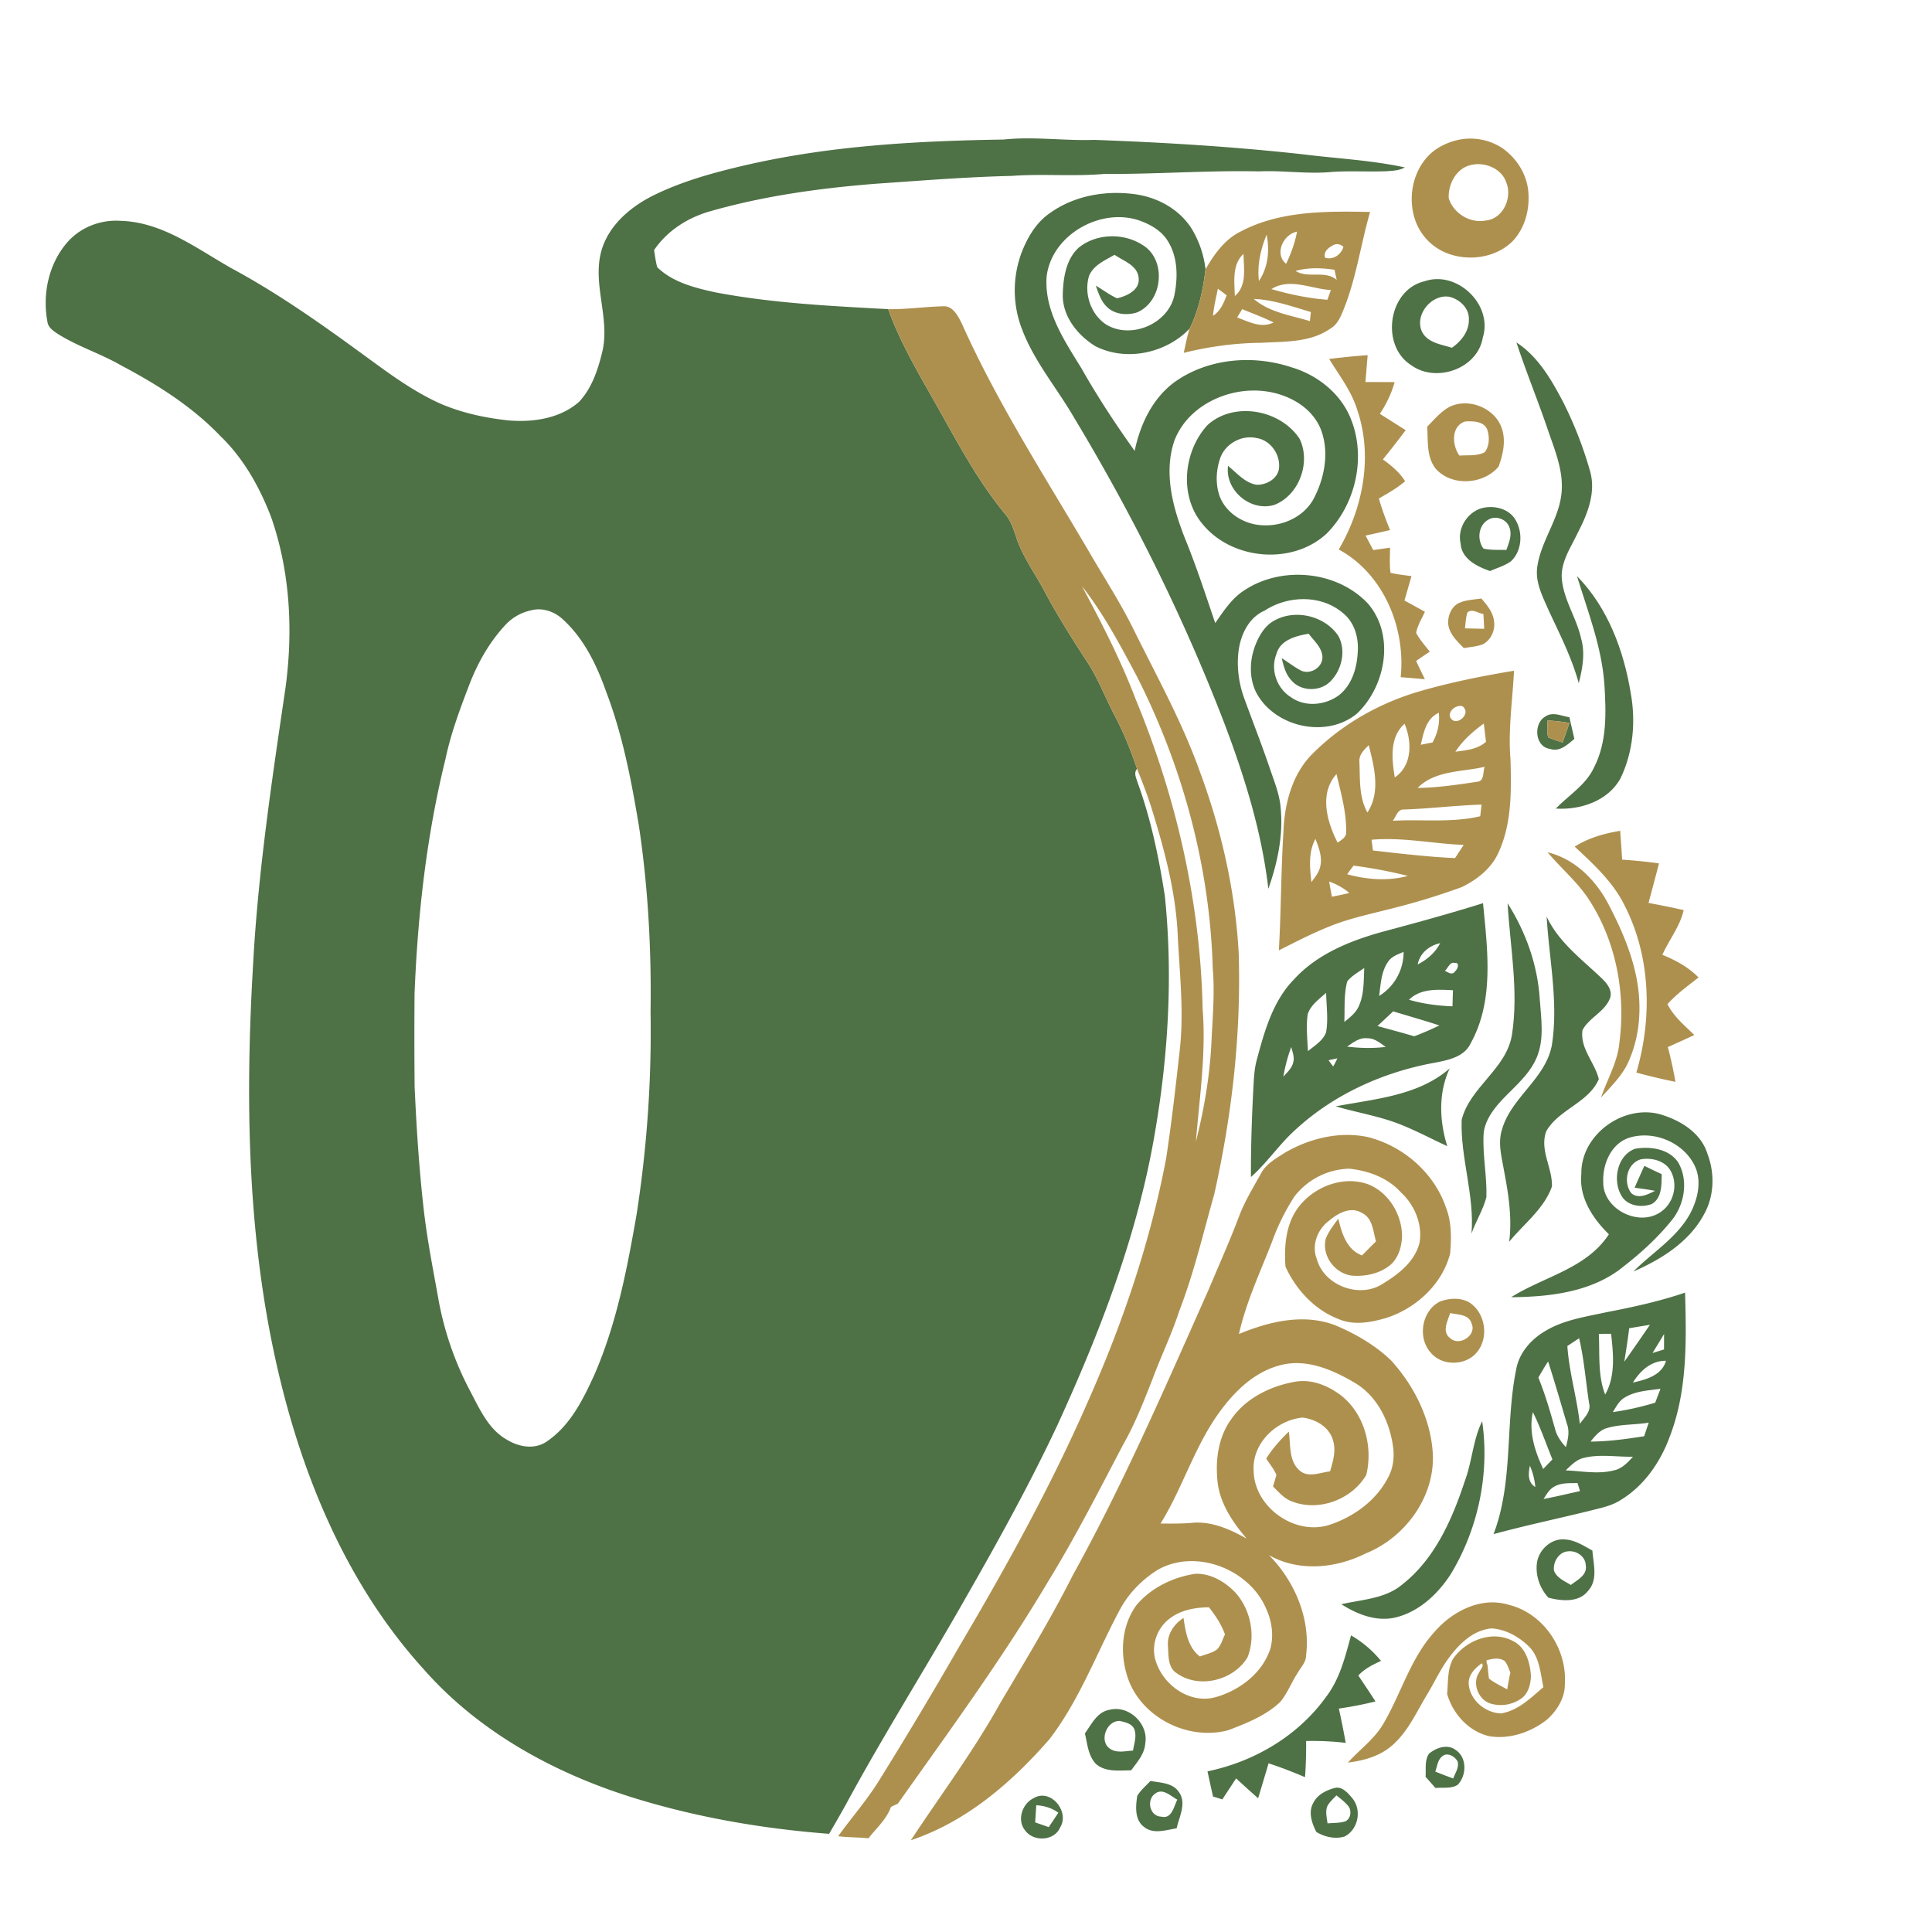
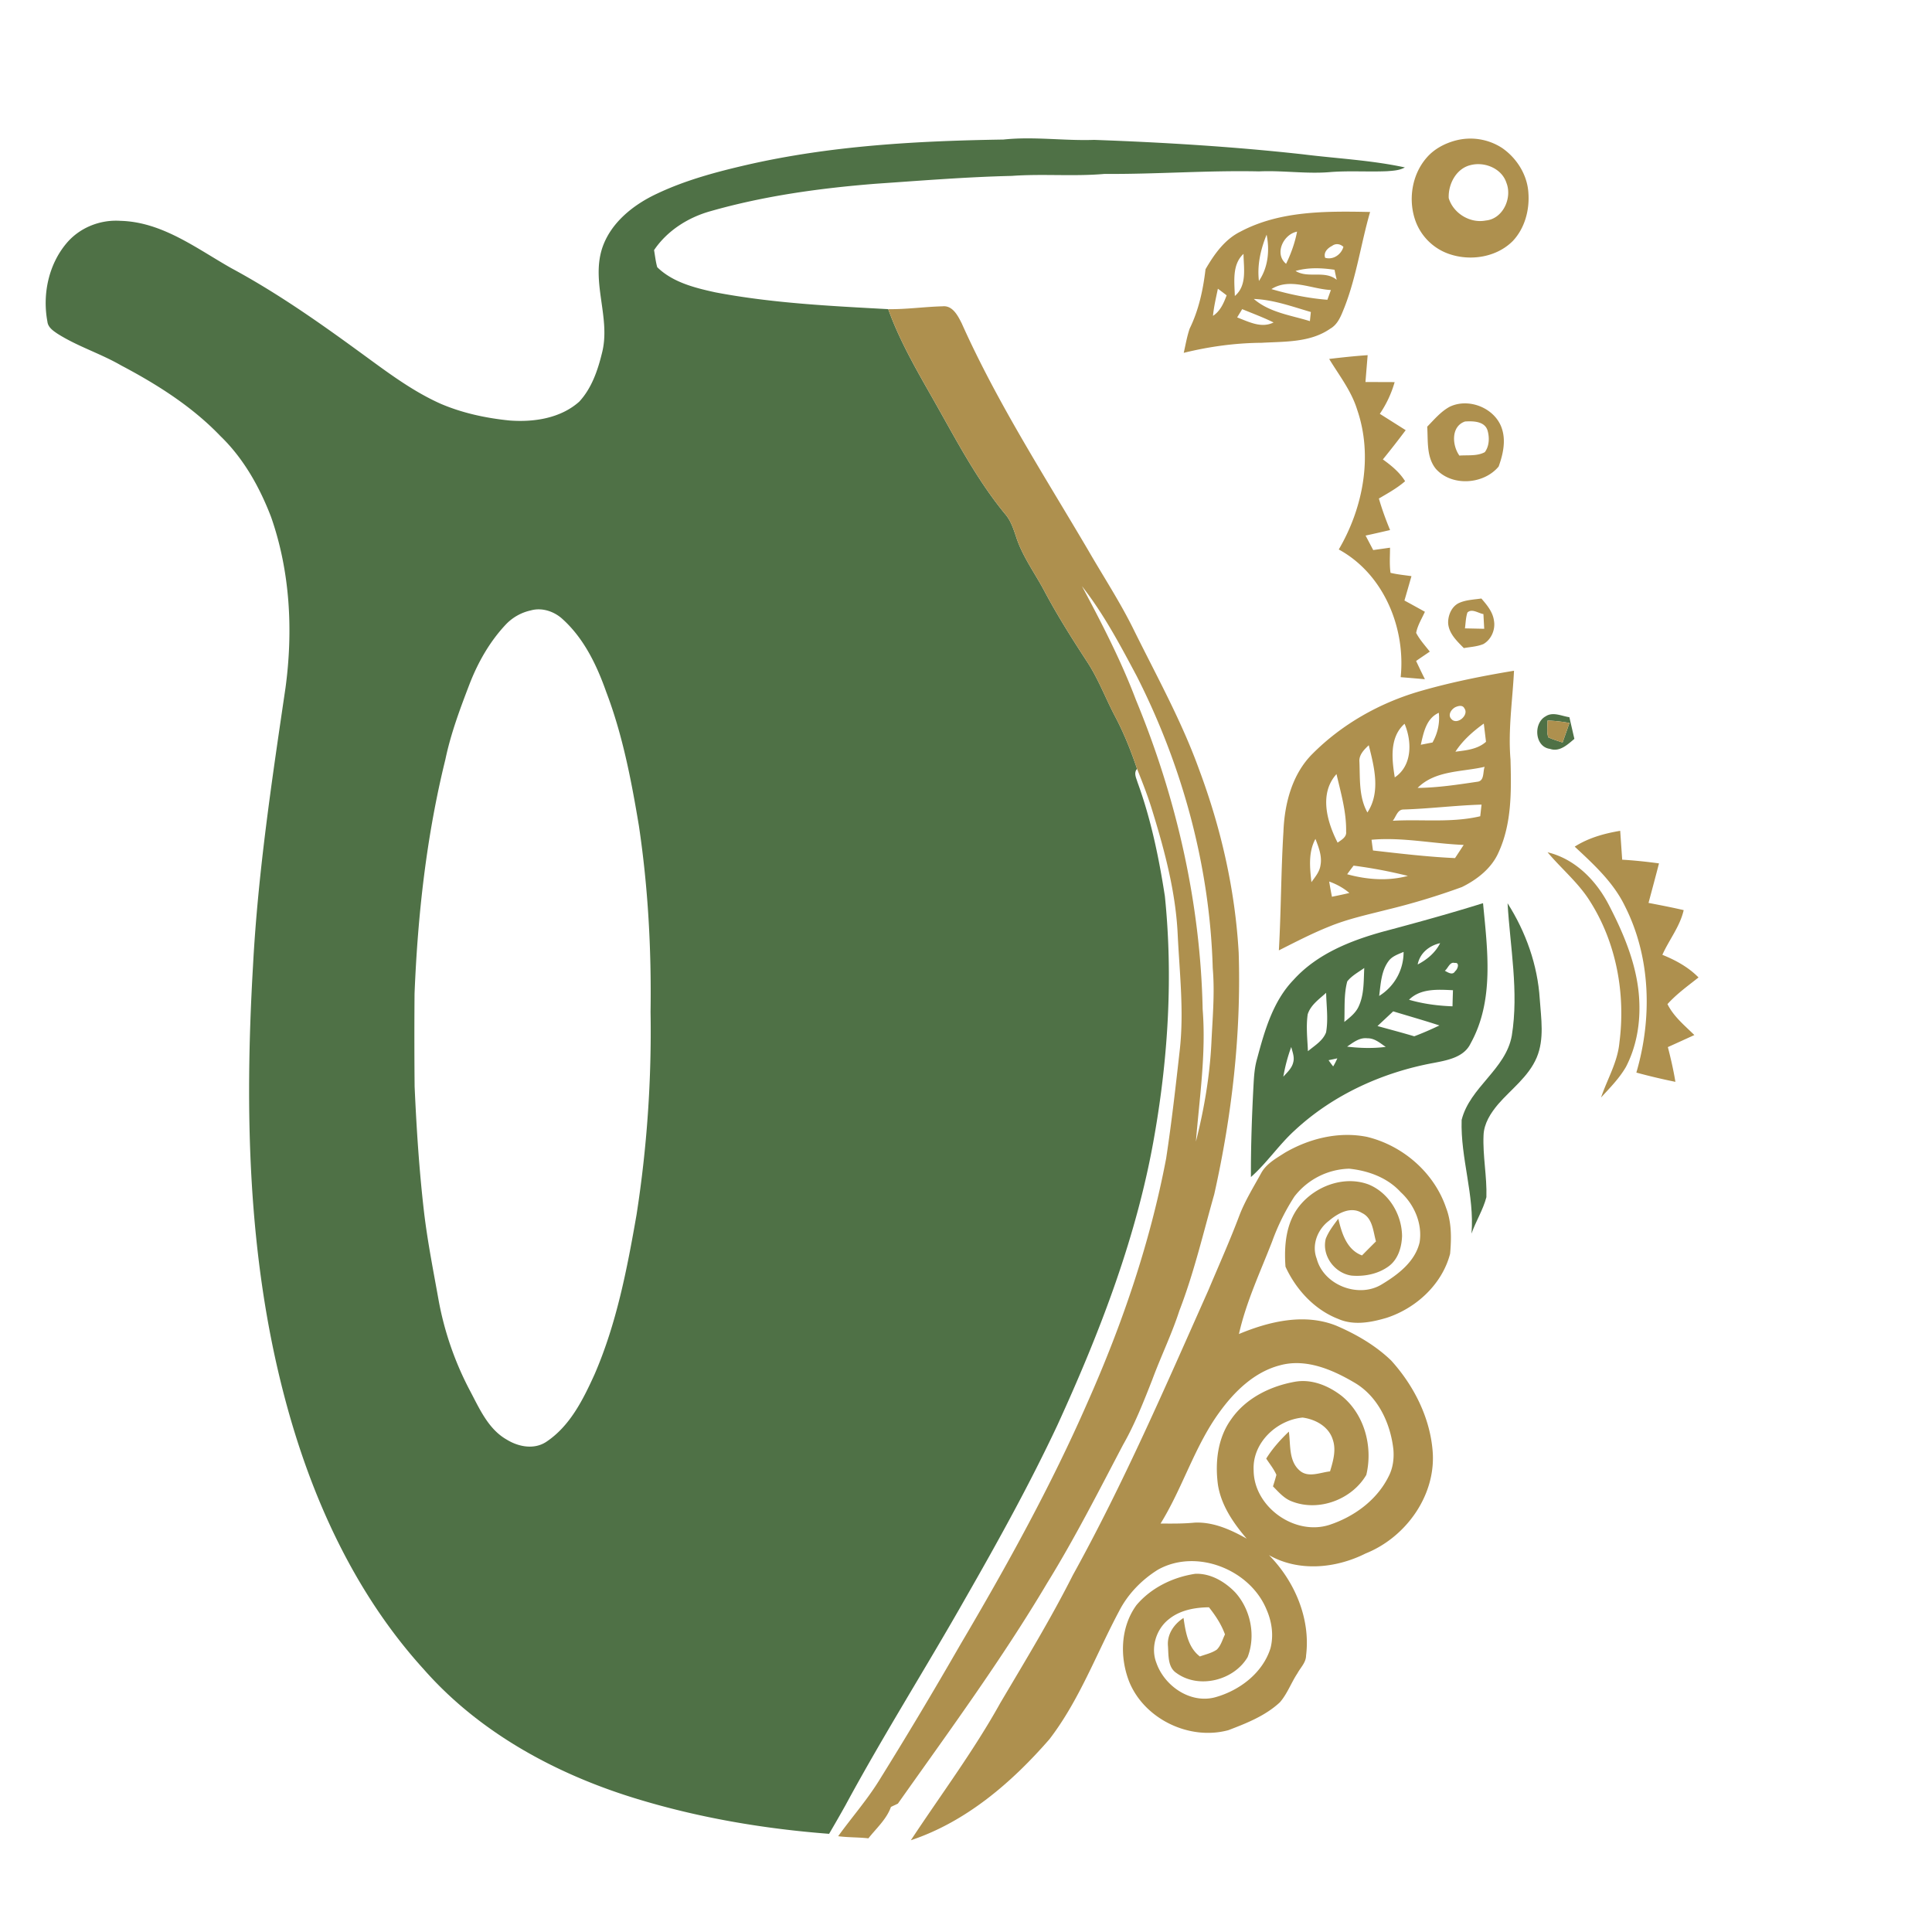
<svg xmlns="http://www.w3.org/2000/svg" width="114" height="114">
  <path d="M59.21 8.234c1.782-.191 3.567.082 5.352.02 4.102.148 8.208.398 12.29.848 2.015.253 4.054.347 6.043.777-.32.18-.692.195-1.047.223-1.094.046-2.196-.032-3.29.046-1.421.133-2.843-.101-4.269-.035-3.039-.066-6.074.172-9.113.149-1.82.16-3.653-.016-5.473.117-2.687.062-5.371.281-8.055.465-3.27.261-6.539.71-9.699 1.61-1.332.366-2.574 1.148-3.355 2.304.058.336.093.676.187 1.008.914.894 2.215 1.218 3.43 1.484 3.36.64 6.789.805 10.2.992.667 1.856 1.655 3.563 2.628 5.274 1.34 2.355 2.586 4.793 4.328 6.886.297.375.442.836.594 1.285.367 1.141 1.094 2.114 1.652 3.165.754 1.425 1.617 2.789 2.496 4.14.7 1.047 1.13 2.235 1.72 3.34.51.973.913 1.996 1.265 3.035-.215.246-.047.54.031.805.79 2.168 1.258 4.437 1.61 6.71.476 4.65.206 9.356-.587 13.954-1.015 6.012-3.23 11.742-5.757 17.262-1.63 3.468-3.485 6.824-5.391 10.152-2.332 4.117-4.867 8.117-7.117 12.281a89 89 0 0 1-.961 1.676c-3.883-.297-7.754-.957-11.477-2.105-4.68-1.442-9.168-3.883-12.433-7.594-4.114-4.52-6.692-10.238-8.23-16.106-2.177-8.28-2.348-16.93-1.852-25.43.293-5.5 1.117-10.952 1.918-16.398.453-3.363.273-6.851-.852-10.066-.676-1.762-1.621-3.457-2.992-4.778-1.672-1.746-3.738-3.05-5.863-4.171-1.211-.7-2.559-1.114-3.743-1.864-.261-.175-.566-.379-.601-.718-.3-1.594.062-3.348 1.113-4.606.774-.934 1.992-1.422 3.195-1.34 2.465.063 4.489 1.63 6.543 2.793 2.618 1.41 5.055 3.11 7.454 4.86 1.57 1.136 3.113 2.343 4.898 3.14 1.285.551 2.672.848 4.063.988 1.433.11 3.011-.125 4.117-1.113.73-.789 1.09-1.84 1.34-2.867.527-2.035-.63-4.11-.004-6.137.484-1.53 1.843-2.613 3.257-3.27 1.688-.8 3.504-1.284 5.32-1.702 4.954-1.133 10.055-1.41 15.118-1.489M31.332 36.016a2.87 2.87 0 0 0-1.473.82c-.953 1.008-1.648 2.23-2.148 3.516-.559 1.457-1.11 2.925-1.43 4.457-1.117 4.527-1.633 9.175-1.82 13.824a320 320 0 0 0 .004 5.476c.11 2.473.27 4.946.555 7.407.207 1.75.554 3.484.863 5.218a18.6 18.6 0 0 0 1.86 5.348c.558 1.055 1.077 2.254 2.163 2.867.684.422 1.598.598 2.309.14 1.406-.925 2.183-2.487 2.86-3.976 1.304-3 1.925-6.226 2.484-9.43.617-3.96.894-7.972.828-11.976.054-3.672-.145-7.348-.688-10.98-.445-2.668-.957-5.348-1.922-7.883-.558-1.582-1.312-3.164-2.578-4.309-.492-.457-1.21-.7-1.867-.52m0 0" style="stroke:none;fill-rule:nonzero;fill:#4f7146;fill-opacity:1" />
-   <path d="M61.957 12.57c1.441-1.035 3.309-1.351 5.047-1.105 1.324.187 2.613.898 3.328 2.058a5.9 5.9 0 0 1 .8 2.364c-.14 1.207-.398 2.406-.933 3.5-1.39 1.457-3.742 1.965-5.562 1.043-1.067-.657-1.977-1.797-1.926-3.106.031-.96.2-2.047.953-2.722 1.05-.836 2.64-.868 3.758-.145 1.441.875 1.195 3.348-.34 3.98-.59.184-1.324.122-1.777-.34-.344-.331-.489-.804-.645-1.242.422.243.809.551 1.258.747.574-.137 1.344-.48 1.27-1.192-.06-.754-.887-1.004-1.422-1.375-.555.324-1.239.602-1.504 1.242-.32 1.043.105 2.301 1.039 2.891 1.476.867 3.668-.082 4-1.777.21-1.063.195-2.25-.406-3.188-.332-.535-.887-.883-1.457-1.113-2.31-.957-5.344.676-5.676 3.187-.172 2.028 1.027 3.793 2.039 5.438.957 1.691 2.023 3.312 3.152 4.89.324-1.562 1.055-3.117 2.375-4.074 1.965-1.394 4.613-1.61 6.871-.86 1.41.419 2.684 1.364 3.352 2.692 1.136 2.317.535 5.305-1.266 7.117-2.047 1.907-5.66 1.56-7.379-.62-1.34-1.66-1.058-4.258.352-5.786 1.566-1.41 4.297-.902 5.426.817.683 1.394-.032 3.34-1.493 3.902-1.394.418-2.914-.848-2.73-2.305.52.418.98.992 1.672 1.114.57.027 1.246-.336 1.332-.942.11-.816-.492-1.695-1.324-1.812-.887-.203-1.864.347-2.149 1.21-.25.739-.277 1.567.004 2.297.43 1.012 1.52 1.633 2.598 1.641 1.168.043 2.398-.547 2.945-1.613.629-1.219.902-2.715.406-4.028-.527-1.355-1.972-2.12-3.36-2.277-2.116-.246-4.5.86-5.288 2.922-.645 1.895-.094 3.938.61 5.734.675 1.649 1.226 3.344 1.8 5.032.492-.711.977-1.465 1.723-1.938 2.207-1.46 5.476-1.152 7.297.797 1.593 1.867 1.043 4.867-.657 6.48-1.797 1.489-4.855.81-5.941-1.234-.438-.875-.399-1.934-.043-2.832.227-.57.57-1.144 1.133-1.437 1.242-.676 2.972-.254 3.754.925.468.864.203 2.012-.48 2.688-.602.605-1.716.594-2.278-.055-.348-.355-.473-.855-.586-1.324.387.242.75.531 1.16.742.55.242 1.277-.215 1.242-.832-.039-.555-.5-.937-.812-1.351-.742.125-1.676.363-1.899 1.19-.37.919.012 2.024.84 2.544.836.61 2.031.492 2.84-.102.781-.609 1.078-1.636 1.117-2.59.055-.828-.195-1.707-.855-2.246-1.278-1.113-3.262-1.066-4.64-.16-.942.41-1.415 1.418-1.54 2.387-.117.95.016 1.922.348 2.82.488 1.34 1.007 2.664 1.468 4.012.266.809.614 1.605.672 2.465.149 1.61-.195 3.219-.73 4.73-.39-3.383-1.414-6.656-2.621-9.832-2.406-6.25-5.406-12.27-8.864-18.008-1.007-1.73-2.335-3.285-3.05-5.18a6.35 6.35 0 0 1 .222-5.09c.328-.687.793-1.331 1.43-1.765M84.055 16.598c1.906-.664 4.047 1.37 3.441 3.312-.3 1.848-2.754 2.711-4.226 1.637-1.829-1.156-1.364-4.445.785-4.95m-.157 2.958c.32.672 1.141.765 1.774.965.55-.387 1.023-.973 1-1.684.02-.66-.547-1.18-1.152-1.324-1.047-.172-2.06 1.054-1.622 2.043M91.285 25.219c-.578-1.68-1.25-3.324-1.805-5.012 1.274.832 2.051 2.18 2.743 3.492a23 23 0 0 1 1.605 4.117c.348 1.243-.148 2.504-.719 3.598-.386.832-.968 1.645-.96 2.602.058 1.304.867 2.398 1.144 3.652.254.871.082 1.785-.137 2.645-.406-1.485-1.105-2.86-1.754-4.25-.363-.84-.843-1.711-.687-2.66.234-1.532 1.305-2.81 1.43-4.372.113-1.332-.45-2.578-.86-3.812M86.184 32.063c-.207-.918.43-1.891 1.336-2.098.668-.145 1.48.05 1.867.652.488.746.437 1.863-.219 2.492-.371.278-.828.399-1.246.586-.762-.265-1.684-.71-1.738-1.633m1.617-1.386c-.578.34-.653 1.183-.266 1.695.442.102.899.063 1.348.082.156-.43.36-.906.172-1.36-.184-.48-.82-.695-1.254-.417m0 0" style="stroke:none;fill-rule:nonzero;fill:#4f7146;fill-opacity:1" />
-   <path d="M93.05 33.992c1.817 1.852 2.759 4.383 3.173 6.899.308 1.691.144 3.5-.61 5.05-.738 1.329-2.367 1.864-3.812 1.77.765-.793 1.781-1.39 2.258-2.43.77-1.492.714-3.23.613-4.86-.149-2.226-.973-4.316-1.621-6.429m0 0" style="stroke:none;fill-rule:nonzero;fill:#4f7146;fill-opacity:1" />
  <path d="M91.2 42.27c.433-.29.945-.016 1.405.05.094.426.196.852.293 1.278-.402.336-.867.789-1.441.59-.902-.118-.992-1.516-.258-1.918m.114.246c.011.328-.063.675.046.992.274.125.559.21.844.304.133-.382.274-.769.402-1.152a9 9 0 0 0-1.293-.144M81.691 54.95c1.95-.52 3.891-1.055 5.817-1.657.262 2.75.672 5.742-.73 8.27-.383.816-1.344.992-2.141 1.148-3.028.55-5.957 1.871-8.227 3.977-.941.851-1.644 1.921-2.597 2.765-.008-1.828.058-3.66.156-5.484.027-.508.066-1.02.21-1.508.442-1.648.934-3.387 2.153-4.648 1.395-1.543 3.398-2.329 5.36-2.864m1.96 1.961c.551-.285 1.043-.695 1.325-1.258-.645.145-1.196.586-1.325 1.258m-1.73-.183c-.426.586-.45 1.347-.543 2.039a3.03 3.03 0 0 0 1.441-2.598c-.32.14-.687.254-.898.559m3.332.554c.187.098.46.29.61.024.148-.106.292-.532-.032-.485-.285-.082-.39.32-.578.461m-5.758.63c-.207.776-.14 1.593-.172 2.39.328-.266.684-.535.856-.938.32-.703.28-1.492.32-2.246-.348.25-.738.453-1.004.793m3.645 1.082c.832.242 1.699.356 2.566.387q.011-.474.027-.95c-.886-.042-1.914-.117-2.593.563m-5.98.867c-.102.72-.016 1.446.015 2.168.39-.328.879-.609 1.07-1.109.137-.773.02-1.559.004-2.336-.41.375-.918.719-1.09 1.277m4.121.684c.723.2 1.45.39 2.168.605.504-.191.996-.406 1.485-.64-.903-.297-1.82-.555-2.727-.832zm-1.793 1.215c.758.09 1.52.113 2.278.015-.329-.222-.66-.52-1.082-.507-.465-.059-.84.25-1.196.492m-3.297.02c-.21.57-.363 1.156-.468 1.753.23-.254.511-.504.586-.851.086-.305-.047-.61-.118-.903m2.204.782q.127.187.27.367.14-.232.245-.477zm0 0" style="stroke:none;fill-rule:nonzero;fill:#4f7146;fill-opacity:1" />
  <path d="M88.957 53.3c1.078 1.692 1.77 3.638 1.898 5.645.079 1.149.282 2.364-.18 3.457-.48 1.13-1.503 1.86-2.28 2.758-.434.516-.829 1.125-.856 1.82-.055 1.223.207 2.438.168 3.66-.195.75-.625 1.419-.879 2.15.184-2.267-.656-4.454-.582-6.708.484-1.934 2.606-2.977 2.961-4.977.418-2.593-.098-5.207-.25-7.804m0 0" style="stroke:none;fill-rule:nonzero;fill:#4f7146;fill-opacity:1" />
-   <path d="M91.262 54.082c.683 1.477 2.008 2.469 3.16 3.559.351.324.773.777.566 1.293-.324.785-1.222 1.117-1.61 1.847-.16 1.086.724 1.903.962 2.895-.602 1.398-2.363 1.777-3.102 3.078-.406 1.098.375 2.16.336 3.258-.472 1.328-1.66 2.203-2.523 3.261.18-1.414-.043-2.832-.309-4.218-.133-.782-.363-1.59-.125-2.371.528-1.918 2.567-3.008 2.95-4.996.402-2.532-.157-5.079-.305-7.606M78.813 65.281c2.312-.441 4.867-.617 6.73-2.238-.68 1.437-.61 3.098-.145 4.586-1.164-.531-2.28-1.16-3.503-1.54-1.016-.316-2.063-.51-3.082-.808M93.309 69.266c-.036-2.282 2.421-4.09 4.605-3.528 1.188.336 2.441 1.078 2.828 2.325.45 1.156.418 2.515-.203 3.605-.875 1.621-2.516 2.644-4.16 3.36 1.121-1.126 2.558-1.981 3.344-3.407.418-.789.675-1.766.359-2.637-.59-1.535-2.516-2.363-4.05-1.816-.997.39-1.47 1.547-1.43 2.559-.047 1.597 2.058 2.683 3.363 1.804.773-.496 1.066-1.594.633-2.406-.325-.637-1.137-.836-1.79-.715-.82.254-1.042 1.352-.55 1.996.43.367.976.067 1.402-.14-.402-.075-.805-.13-1.207-.184q.282-.65.574-1.289c.336.164.68.332 1.024.488-.012.61.023 1.403-.578 1.758-.614.242-1.465.121-1.805-.5-.527-.906-.242-2.367.809-2.754.882-.156 1.984-.008 2.535.785.617 1.043.402 2.434-.32 3.371-.829 1.04-1.813 1.95-2.86 2.762-1.84 1.531-4.355 1.82-6.664 1.84 1.926-1.219 4.45-1.684 5.766-3.715-.954-.93-1.77-2.168-1.625-3.562M94.805 77.426c1.562-.301 3.117-.64 4.625-1.153.078 2.84.14 5.778-.895 8.473-.547 1.508-1.508 2.914-2.894 3.758-.567.371-1.25.488-1.895.656-1.871.461-3.758.856-5.617 1.363 1.18-3.105.68-6.496 1.332-9.699.164-.976.86-1.777 1.695-2.27 1.102-.675 2.406-.855 3.649-1.128m1.328.949c-.082.66-.184 1.32-.29 1.977.509-.723 1.016-1.45 1.512-2.18q-.608.099-1.222.203m-1.793.332c.062 1.195-.07 2.441.375 3.582.62-1.098.48-2.39.351-3.586q-.363-.001-.726.004m3.172 1.129.675-.211q.002-.459.004-.91c-.222.375-.453.746-.68 1.12m-5.027-.41c.106 1.552.567 3.048.735 4.595.25-.364.676-.715.55-1.207-.199-1.282-.292-2.583-.59-3.848q-.347.228-.695.46m3.868 2.157c.777-.18 1.699-.418 1.953-1.285-.868-.02-1.528.594-1.953 1.285m-5.579-.297c.403.985.696 2.004.985 3.028.101.414.355.769.64 1.078.118-.442.235-.918.063-1.364-.363-1.234-.719-2.468-1.113-3.691-.203.309-.391.629-.575.95m5.079 1.187c-.32.195-.493.543-.684.851a16.5 16.5 0 0 0 2.5-.558q.156-.41.312-.82c-.718.105-1.492.128-2.128.527m-5.403.851c-.261 1.16.121 2.313.61 3.356l.543-.567c-.38-.933-.704-1.886-1.153-2.789m4.41.93c-.441.11-.738.473-1.007.808 1.062-.003 2.117-.152 3.164-.316.09-.266.175-.535.27-.8-.806.132-1.638.085-2.427.308m-2.472 2.508c.957.039 1.933.242 2.875-.008.46-.106.789-.465 1.093-.8-.968.023-1.957-.169-2.91.073-.433.102-.75.438-1.058.735m-2.114-.274c-.093.453-.14.98.32 1.254a4 4 0 0 0-.32-1.254m1.422 1.242c-.289.157-.441.457-.617.72.723-.134 1.434-.31 2.152-.466-.035-.117-.109-.359-.148-.476-.465.015-.969-.031-1.387.222M86.445 87.355c.422-1.14.47-2.394 1.012-3.496.45 3.106-.234 6.348-1.855 9.028-.766 1.183-1.887 2.234-3.293 2.562-1.118.246-2.235-.199-3.16-.789 1.214-.281 2.578-.32 3.581-1.156 1.942-1.52 2.965-3.867 3.715-6.149M90.691 92.21c.11-.784.875-1.472 1.688-1.37.582.043 1.082.379 1.582.652.055.781.344 1.723-.25 2.371-.543.719-1.59.61-2.348.407-.504-.547-.773-1.32-.672-2.06m1.004.462c.157.441.63.621.996.851.371-.296.977-.574.88-1.152-.008-.523-.551-.894-1.048-.832-.539.031-.894.633-.828 1.133M79.719 96.496a6.5 6.5 0 0 1 1.77 1.508c-.485.223-.973.46-1.34.863.34.504.683 1.012 1.011 1.528-.715.18-1.433.316-2.16.421q.223 1.006.406 2.024a17 17 0 0 0-2.336-.11c.004.711-.011 1.422-.066 2.133-.707-.3-1.418-.578-2.149-.816q-.308 1.031-.617 2.062a62 62 0 0 1-1.3-1.175q-.404.621-.813 1.242-.276-.088-.547-.168-.17-.744-.328-1.488c2.754-.567 5.355-2.098 7.004-4.403.805-1.055 1.125-2.363 1.465-3.62M64.016 102.281c.39-.535.722-1.27 1.449-1.39 1.14-.301 2.316.828 2.113 1.976-.039.63-.48 1.11-.832 1.594-.691 0-1.488.121-2.062-.363-.477-.477-.52-1.196-.668-1.817m1.449.883c.398.305.93.156 1.39.133.063-.418.239-.867.067-1.285-.152-.317-.54-.395-.848-.465-.765-.027-1.23 1.144-.61 1.617M84.32 103.477c.418-.348 1.086-.59 1.57-.22.68.442.657 1.5.126 2.055-.387.25-.88.145-1.313.192q-.292-.334-.586-.66c.035-.453-.066-.973.203-1.367m.79.148c-.282.215-.305.602-.419.91.352.14.704.278 1.059.406.113-.324.371-.664.25-1.02-.164-.288-.594-.538-.89-.296M67.105 105.965c.207-.336.512-.594.782-.88.574.114 1.308.103 1.672.653.476.653.02 1.457-.13 2.145-.628.094-1.363.367-1.917-.078-.575-.418-.5-1.223-.407-1.84m1.055-.13c-.535.38-.32 1.356.383 1.36.605.145.723-.61.926-1.004-.39-.21-.86-.703-1.309-.355M78.762 105.5c.441-.11.8.324 1.054.633.551.695.317 1.824-.472 2.23-.555.176-1.18.028-1.672-.265-.262-.516-.496-1.18-.172-1.727.238-.48.758-.738 1.262-.871m-.442 1.078c-.129.324-.027.68.012 1.012.348-.031.707-.012 1.043-.117.332-.149.402-.641.176-.91-.196-.243-.45-.426-.692-.626-.191.208-.41.391-.539.641M60.98 106.11c1.004-.618 2.149.777 1.583 1.706-.344.825-1.583.883-2.083.18-.484-.605-.164-1.562.5-1.887m.168.41q-.035.505-.066 1.016.398.133.8.278c.192-.286.38-.567.567-.852-.383-.281-.832-.414-1.3-.441m0 0" style="stroke:none;fill-rule:nonzero;fill:#4f7146;fill-opacity:1" />
  <path d="M85.895 8.29a3.43 3.43 0 0 1 2.742.444c.863.598 1.48 1.579 1.547 2.637.078 1.016-.211 2.094-.914 2.844-.95.96-2.47 1.203-3.723.785a3.23 3.23 0 0 1-2-1.898c-.48-1.258-.254-2.79.644-3.809.442-.508 1.059-.832 1.704-1.004m.878 1.453c-.847.2-1.328 1.125-1.289 1.95.27.898 1.262 1.5 2.184 1.32 1.02-.094 1.574-1.336 1.219-2.227-.274-.848-1.29-1.258-2.114-1.043M73.215 13.656c2.336-1.23 5.058-1.199 7.629-1.148-.54 1.867-.801 3.808-1.512 5.625-.191.469-.371.996-.84 1.262-1.183.824-2.676.753-4.05.832-1.547.011-3.09.222-4.594.593.109-.476.191-.968.351-1.433.535-1.094.793-2.293.934-3.5.512-.883 1.137-1.774 2.082-2.23m2.672 1.91c.293-.602.52-1.239.648-1.899-.812.156-1.36 1.312-.648 1.898m-1.602 1.012c.543-.797.64-1.805.453-2.73-.351.863-.566 1.793-.453 2.73m4.317-2.07c-.262.133-.52.379-.41.703.472.14.949-.191 1.078-.645-.188-.18-.457-.218-.668-.058m-5.739 2.957c.735-.625.52-1.64.512-2.485-.687.633-.535 1.649-.512 2.485m3.582-1.477c.746.461 1.727-.062 2.43.524-.047-.2-.09-.395-.129-.594-.762-.113-1.55-.145-2.3.07m-1.426 1.07c1.078.313 2.183.544 3.304.63l.207-.575c-1.16-.058-2.418-.742-3.511-.054m-3.157-.024c-.11.531-.238 1.063-.289 1.602.43-.278.633-.75.805-1.211a45 45 0 0 0-.516-.39m2.121.605c.926.8 2.176.957 3.309 1.308.012-.137.043-.406.055-.539-1.102-.32-2.203-.726-3.364-.77m-.687.602c-.098.164-.2.324-.297.488.68.254 1.426.66 2.148.297-.601-.297-1.23-.53-1.851-.785M52.41 18.242c1.07.016 2.137-.14 3.207-.168.594-.062.903.555 1.13 1.004 2.085 4.664 4.862 8.969 7.448 13.363.907 1.575 1.907 3.094 2.707 4.727 1.348 2.727 2.832 5.398 3.864 8.27 1.289 3.453 2.117 7.093 2.324 10.777.152 4.785-.395 9.586-1.442 14.254-.652 2.3-1.195 4.636-2.058 6.87-.45 1.391-1.094 2.704-1.598 4.071-.515 1.309-1.027 2.621-1.726 3.844-1.438 2.738-2.84 5.504-4.465 8.137-2.68 4.515-5.793 8.754-8.82 13.035-.137.066-.278.129-.41.195-.262.734-.86 1.254-1.329 1.852-.594-.067-1.195-.047-1.785-.125.781-1.082 1.664-2.09 2.375-3.223a265 265 0 0 0 4.813-8.047c2.75-4.66 5.375-9.402 7.542-14.363 2.043-4.602 3.68-9.403 4.622-14.356.328-2.148.57-4.312.812-6.472.242-2.242-.02-4.489-.129-6.73-.113-2.466-.746-4.876-1.469-7.227-.261-.871-.59-1.72-.93-2.563-.35-1.039-.753-2.062-1.265-3.035-.59-1.105-1.02-2.293-1.719-3.34-.879-1.351-1.742-2.715-2.496-4.14-.558-1.051-1.285-2.024-1.652-3.164-.152-.45-.297-.91-.594-1.286-1.742-2.093-2.988-4.53-4.328-6.886-.973-1.711-1.96-3.418-2.629-5.274M63.844 34.59c1.164 2.18 2.304 4.383 3.18 6.7 2.394 5.784 3.812 11.995 3.94 18.265.208 2.61-.187 5.21-.398 7.804.485-1.906.817-3.855.914-5.82.067-1.469.207-2.941.079-4.41-.168-5.988-1.778-11.902-4.485-17.234-.972-1.825-1.949-3.672-3.23-5.305M78.43 21.18c.754-.09 1.511-.172 2.27-.223l-.13 1.586q.862-.001 1.723.004a6.5 6.5 0 0 1-.875 1.871l1.527.965a57 57 0 0 1-1.347 1.726c.5.36.984.754 1.312 1.286-.469.406-1.012.707-1.547 1.02.18.632.41 1.253.66 1.862-.484.11-.964.223-1.445.325l.45.855.992-.14c0 .492-.04.992.03 1.484.407.097.825.136 1.235.195q-.204.718-.414 1.438.603.328 1.207.664c-.183.41-.433.8-.516 1.246.211.406.524.746.805 1.105-.27.184-.539.364-.808.551.168.36.343.723.52 1.078q-.716-.063-1.43-.121c.3-2.922-1.008-6.09-3.653-7.535 1.438-2.453 2.027-5.524 1.082-8.258-.34-1.102-1.058-2.012-1.648-2.984M85.535 24.004c1.13-.55 2.68.07 3.082 1.273.25.735.07 1.54-.187 2.25-.88 1.063-2.758 1.196-3.703.141-.567-.695-.457-1.652-.512-2.492.41-.418.797-.887 1.32-1.172m.578 2.879c.5-.04 1.043.043 1.5-.203.266-.352.282-.86.164-1.27-.164-.562-.859-.57-1.332-.539-.836.285-.765 1.406-.332 2.012M86.148 35.555c.403-.164.84-.176 1.262-.239.328.38.672.786.742 1.301.098.531-.156 1.121-.625 1.387-.367.152-.77.168-1.152.238-.406-.414-.887-.86-.926-1.476-.011-.485.227-1.028.7-1.211m.437.59c-.098.3-.102.62-.145.933l1.137.024-.047-.868c-.3-.047-.68-.347-.945-.09M83.77 40.79c1.824-.528 3.69-.903 5.566-1.212-.086 1.746-.356 3.488-.207 5.238.05 1.84.082 3.77-.703 5.477-.41.941-1.266 1.605-2.16 2.047a41 41 0 0 1-4.414 1.336c-1.165.297-2.344.55-3.457 1.011-1.004.403-1.965.903-2.934 1.391.133-2.332.125-4.672.27-7.004.062-1.648.511-3.398 1.714-4.594 1.743-1.75 3.957-3 6.325-3.69m2.144.92c-.258.106-.512.466-.277.712.332.398 1.062-.23.773-.621-.094-.203-.328-.16-.496-.09m-2.078 2.234c.227-.043.46-.09.691-.133.301-.535.442-1.14.371-1.753-.746.336-.898 1.175-1.062 1.886m2.043.41c.633-.082 1.305-.14 1.805-.585l-.13-1.075c-.64.461-1.242.992-1.675 1.66M82.3 45.871c1.039-.695 1.02-2.121.578-3.164-.899.8-.75 2.098-.578 3.164m-2.086-.914c.043 1.004-.04 2.07.472 2.984.79-1.199.403-2.687.079-3.968-.274.261-.59.57-.551.984m3.433 1.535c1.196-.012 2.383-.195 3.563-.37.387-.071.281-.595.394-.876-1.34.313-2.914.2-3.957 1.246m-4.718 3.23c.218-.163.543-.324.5-.652.023-1.156-.309-2.277-.567-3.394-1.039 1.148-.562 2.82.067 4.047m3.882-1.957c-.355 0-.437.433-.628.664 1.718-.098 3.464.133 5.16-.266.027-.23.05-.457.078-.687-1.54.046-3.07.242-4.61.289m-5.43 4.289c.22-.309.485-.614.536-1 .102-.54-.11-1.063-.297-1.555-.43.785-.332 1.7-.238 2.555m3.547-2.504c.02.156.062.476.086.633 1.609.183 3.218.375 4.84.449.171-.258.343-.52.511-.778-1.812-.07-3.617-.468-5.437-.304m-1.438 2.035c1.164.32 2.403.414 3.582.098a28 28 0 0 0-3.203-.606q-.193.251-.379.508m-1.062.43q.075.448.164.898c.344-.07.683-.14 1.027-.223-.351-.3-.758-.52-1.191-.675M91.313 42.516c.433.02.867.062 1.292.144-.128.383-.27.77-.402 1.153-.285-.094-.57-.18-.844-.305-.109-.317-.035-.664-.046-.992M92.918 49.957c.809-.516 1.742-.777 2.684-.934l.117 1.704c.726.043 1.449.12 2.172.218-.2.778-.41 1.555-.618 2.332.692.133 1.387.266 2.075.426-.22.969-.86 1.746-1.258 2.637.781.316 1.535.726 2.133 1.336-.63.5-1.29.972-1.832 1.574.367.738 1.011 1.258 1.586 1.824q-.782.36-1.563.711c.176.68.332 1.363.445 2.05a36 36 0 0 1-2.304-.546c.941-3.21.855-6.805-.676-9.824-.676-1.403-1.844-2.465-2.961-3.508m0 0" style="stroke:none;fill-rule:nonzero;fill:#ae904e;fill-opacity:1" />
  <path d="M91.316 50.29c1.618.39 2.852 1.644 3.602 3.081.95 1.824 1.77 3.793 1.816 5.883.036 1.27-.203 2.562-.793 3.7-.39.675-.945 1.233-1.468 1.804.363-1.078.976-2.082 1.082-3.235.37-2.851-.168-5.855-1.711-8.304-.68-1.11-1.7-1.942-2.528-2.93M75.8 68.027c1.446-.847 3.192-1.28 4.86-.945 2.117.512 3.965 2.11 4.668 4.188.332.863.317 1.804.238 2.707-.468 1.8-1.996 3.21-3.738 3.78-.918.274-1.945.47-2.855.071-1.41-.543-2.504-1.738-3.121-3.086-.09-1.222.02-2.57.808-3.566.938-1.188 2.653-1.832 4.106-1.281 1.191.492 1.949 1.765 1.964 3.035-.02.644-.222 1.347-.753 1.761-.625.477-1.442.641-2.215.579-1-.13-1.782-1.172-1.535-2.172.168-.438.464-.813.742-1.188.199.848.492 1.832 1.398 2.168q.41-.417.824-.828c-.171-.598-.191-1.379-.832-1.68-.668-.41-1.43.028-1.949.47-.672.507-1.027 1.429-.715 2.233.414 1.57 2.489 2.356 3.852 1.504.953-.574 1.953-1.336 2.219-2.472.175-1.098-.313-2.23-1.121-2.965-.774-.852-1.915-1.266-3.036-1.38a4.22 4.22 0 0 0-3.23 1.642 13 13 0 0 0-1.313 2.648c-.699 1.805-1.535 3.566-1.96 5.465 1.789-.746 3.87-1.242 5.742-.492 1.175.504 2.316 1.164 3.242 2.058 1.308 1.446 2.258 3.293 2.437 5.254.258 2.633-1.539 5.168-3.949 6.13-1.754.882-3.945 1.097-5.7.097 1.517 1.539 2.462 3.75 2.188 5.926-.004.414-.328.71-.511 1.05-.368.555-.594 1.203-1.032 1.707-.855.797-1.964 1.235-3.039 1.645-2.289.625-4.949-.645-5.851-2.852-.574-1.457-.52-3.234.426-4.527.867-1.027 2.156-1.652 3.476-1.848.895-.031 1.727.457 2.336 1.082.922 1.004 1.242 2.563.746 3.836-.812 1.375-2.867 1.895-4.187.946-.547-.348-.47-1.086-.516-1.645-.039-.68.375-1.262.922-1.613.121.82.258 1.734.965 2.273.336-.125.703-.199 1-.406.246-.242.332-.594.48-.895-.21-.59-.558-1.113-.945-1.601-.832.008-1.711.168-2.371.707-.75.59-1.082 1.676-.73 2.574.48 1.379 2.03 2.438 3.5 2.02 1.421-.403 2.773-1.43 3.23-2.88.2-.761.082-1.581-.235-2.296-.976-2.363-4.144-3.617-6.41-2.34-.953.594-1.765 1.43-2.28 2.43-1.349 2.53-2.353 5.273-4.114 7.566-2.227 2.559-4.914 4.875-8.18 5.965 1.774-2.691 3.715-5.281 5.281-8.106 1.473-2.488 2.977-4.96 4.282-7.546 3.004-5.43 5.464-11.13 7.988-16.793.617-1.47 1.27-2.922 1.832-4.414.336-.88.836-1.68 1.285-2.5.3-.555.875-.872 1.387-1.2m-3.86 15.32c-1.46 2.012-2.156 4.446-3.46 6.551.671.004 1.343.012 2.011-.054 1.102-.051 2.133.418 3.07.945-.789-.922-1.515-1.977-1.699-3.2-.172-1.32-.011-2.753.793-3.855.864-1.242 2.317-1.953 3.778-2.207.98-.164 1.949.239 2.714.825 1.368 1.093 1.872 3.011 1.473 4.675-.851 1.453-2.8 2.188-4.387 1.567-.46-.168-.785-.551-1.12-.89.073-.227.144-.454.202-.68-.152-.348-.394-.641-.601-.958.367-.593.836-1.113 1.336-1.593.11.777-.02 1.73.64 2.3.508.442 1.204.11 1.79.047.183-.61.378-1.265.156-1.89-.242-.762-1.02-1.184-1.774-1.285-1.539.144-2.972 1.5-2.89 3.101.004 2.164 2.418 3.89 4.472 3.23 1.453-.48 2.797-1.456 3.489-2.851.257-.488.332-1.05.285-1.598-.172-1.554-.914-3.144-2.313-3.953-1.3-.765-2.86-1.433-4.386-1.011-1.512.394-2.692 1.55-3.579 2.785m0 0" style="stroke:none;fill-rule:nonzero;fill:#ae904e;fill-opacity:1" />
-   <path d="M84.98 76.793c.586-.211 1.317-.25 1.84.144.832.641 1.012 1.977.364 2.805-.637.86-2.098.895-2.77.063-.793-.887-.512-2.489.566-3.012m.586.687c-.14.47-.511 1.11.008 1.48.531.505 1.578-.175 1.258-.866-.156-.547-.816-.52-1.266-.614M84.629 96.309c1.05-1.223 2.746-2.11 4.375-1.621 2.055.488 3.476 2.605 3.332 4.68.012.82-.461 1.566-1.05 2.097-.946.742-2.188 1.176-3.391.984-1.227-.27-2.165-1.316-2.504-2.492.062-.687.007-1.426.336-2.055.738-1.097 2.304-1.73 3.535-1.078.773.371 1.023 1.278 1.074 2.07-.016.454-.133.958-.492 1.27a2.1 2.1 0 0 1-1.844.371c-.758-.195-1.168-1.215-.715-1.86.055-.155.313-.382.145-.527-.395.282-.801.688-.766 1.215.066.95.977 1.715 1.91 1.739 1.004-.165 1.754-.915 2.496-1.551-.175-.801-.215-1.703-.797-2.34-.605-.61-1.406-1.078-2.277-1.125-1.148.117-1.992 1.012-2.625 1.906-.441.637-.766 1.344-1.172 2.008-.636 1.055-1.148 2.242-2.12 3.047-.716.598-1.638.844-2.544.957.672-.75 1.516-1.348 2.05-2.223 1.075-1.793 1.618-3.898 3.044-5.472m3.094 1.656c-.02.097 0 .187.047.277.03.27.046.54.09.809.331.25.71.43 1.074.633.058-.332.113-.664.187-.989-.094-.23-.168-.472-.32-.668-.305-.246-.735-.152-1.078-.062m0 0" style="stroke:none;fill-rule:nonzero;fill:#ae904e;fill-opacity:1" />
</svg>